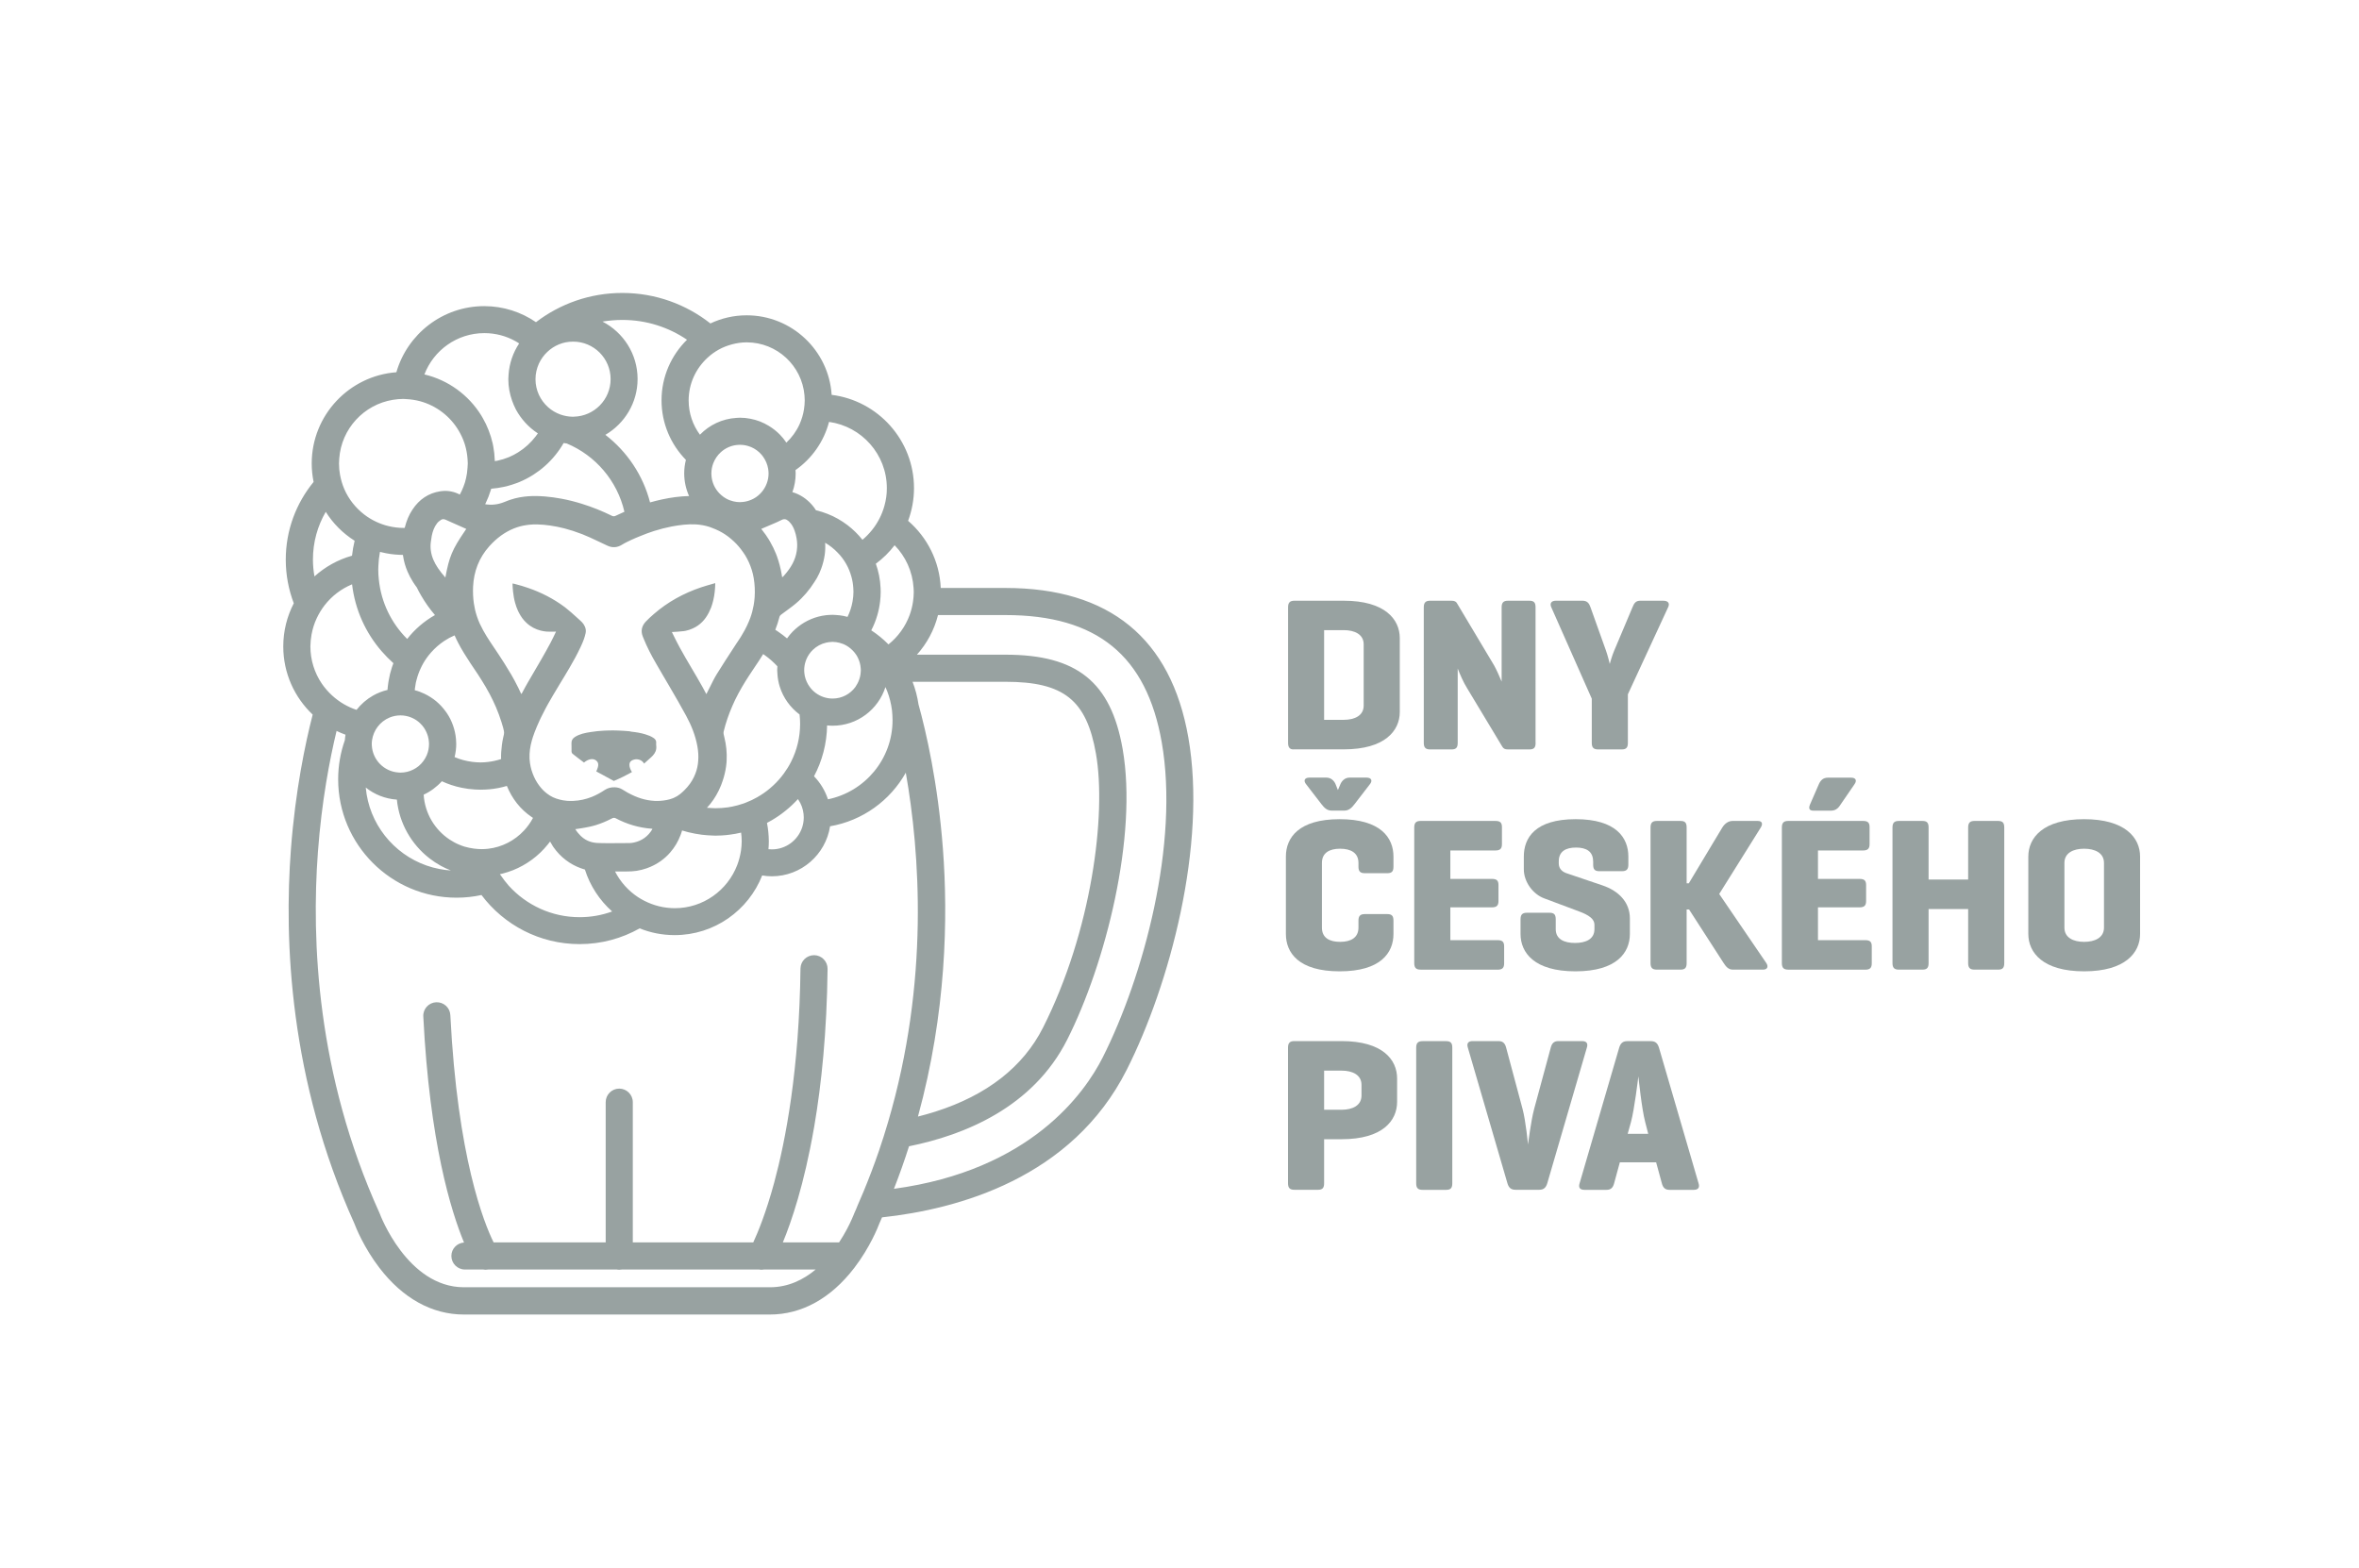
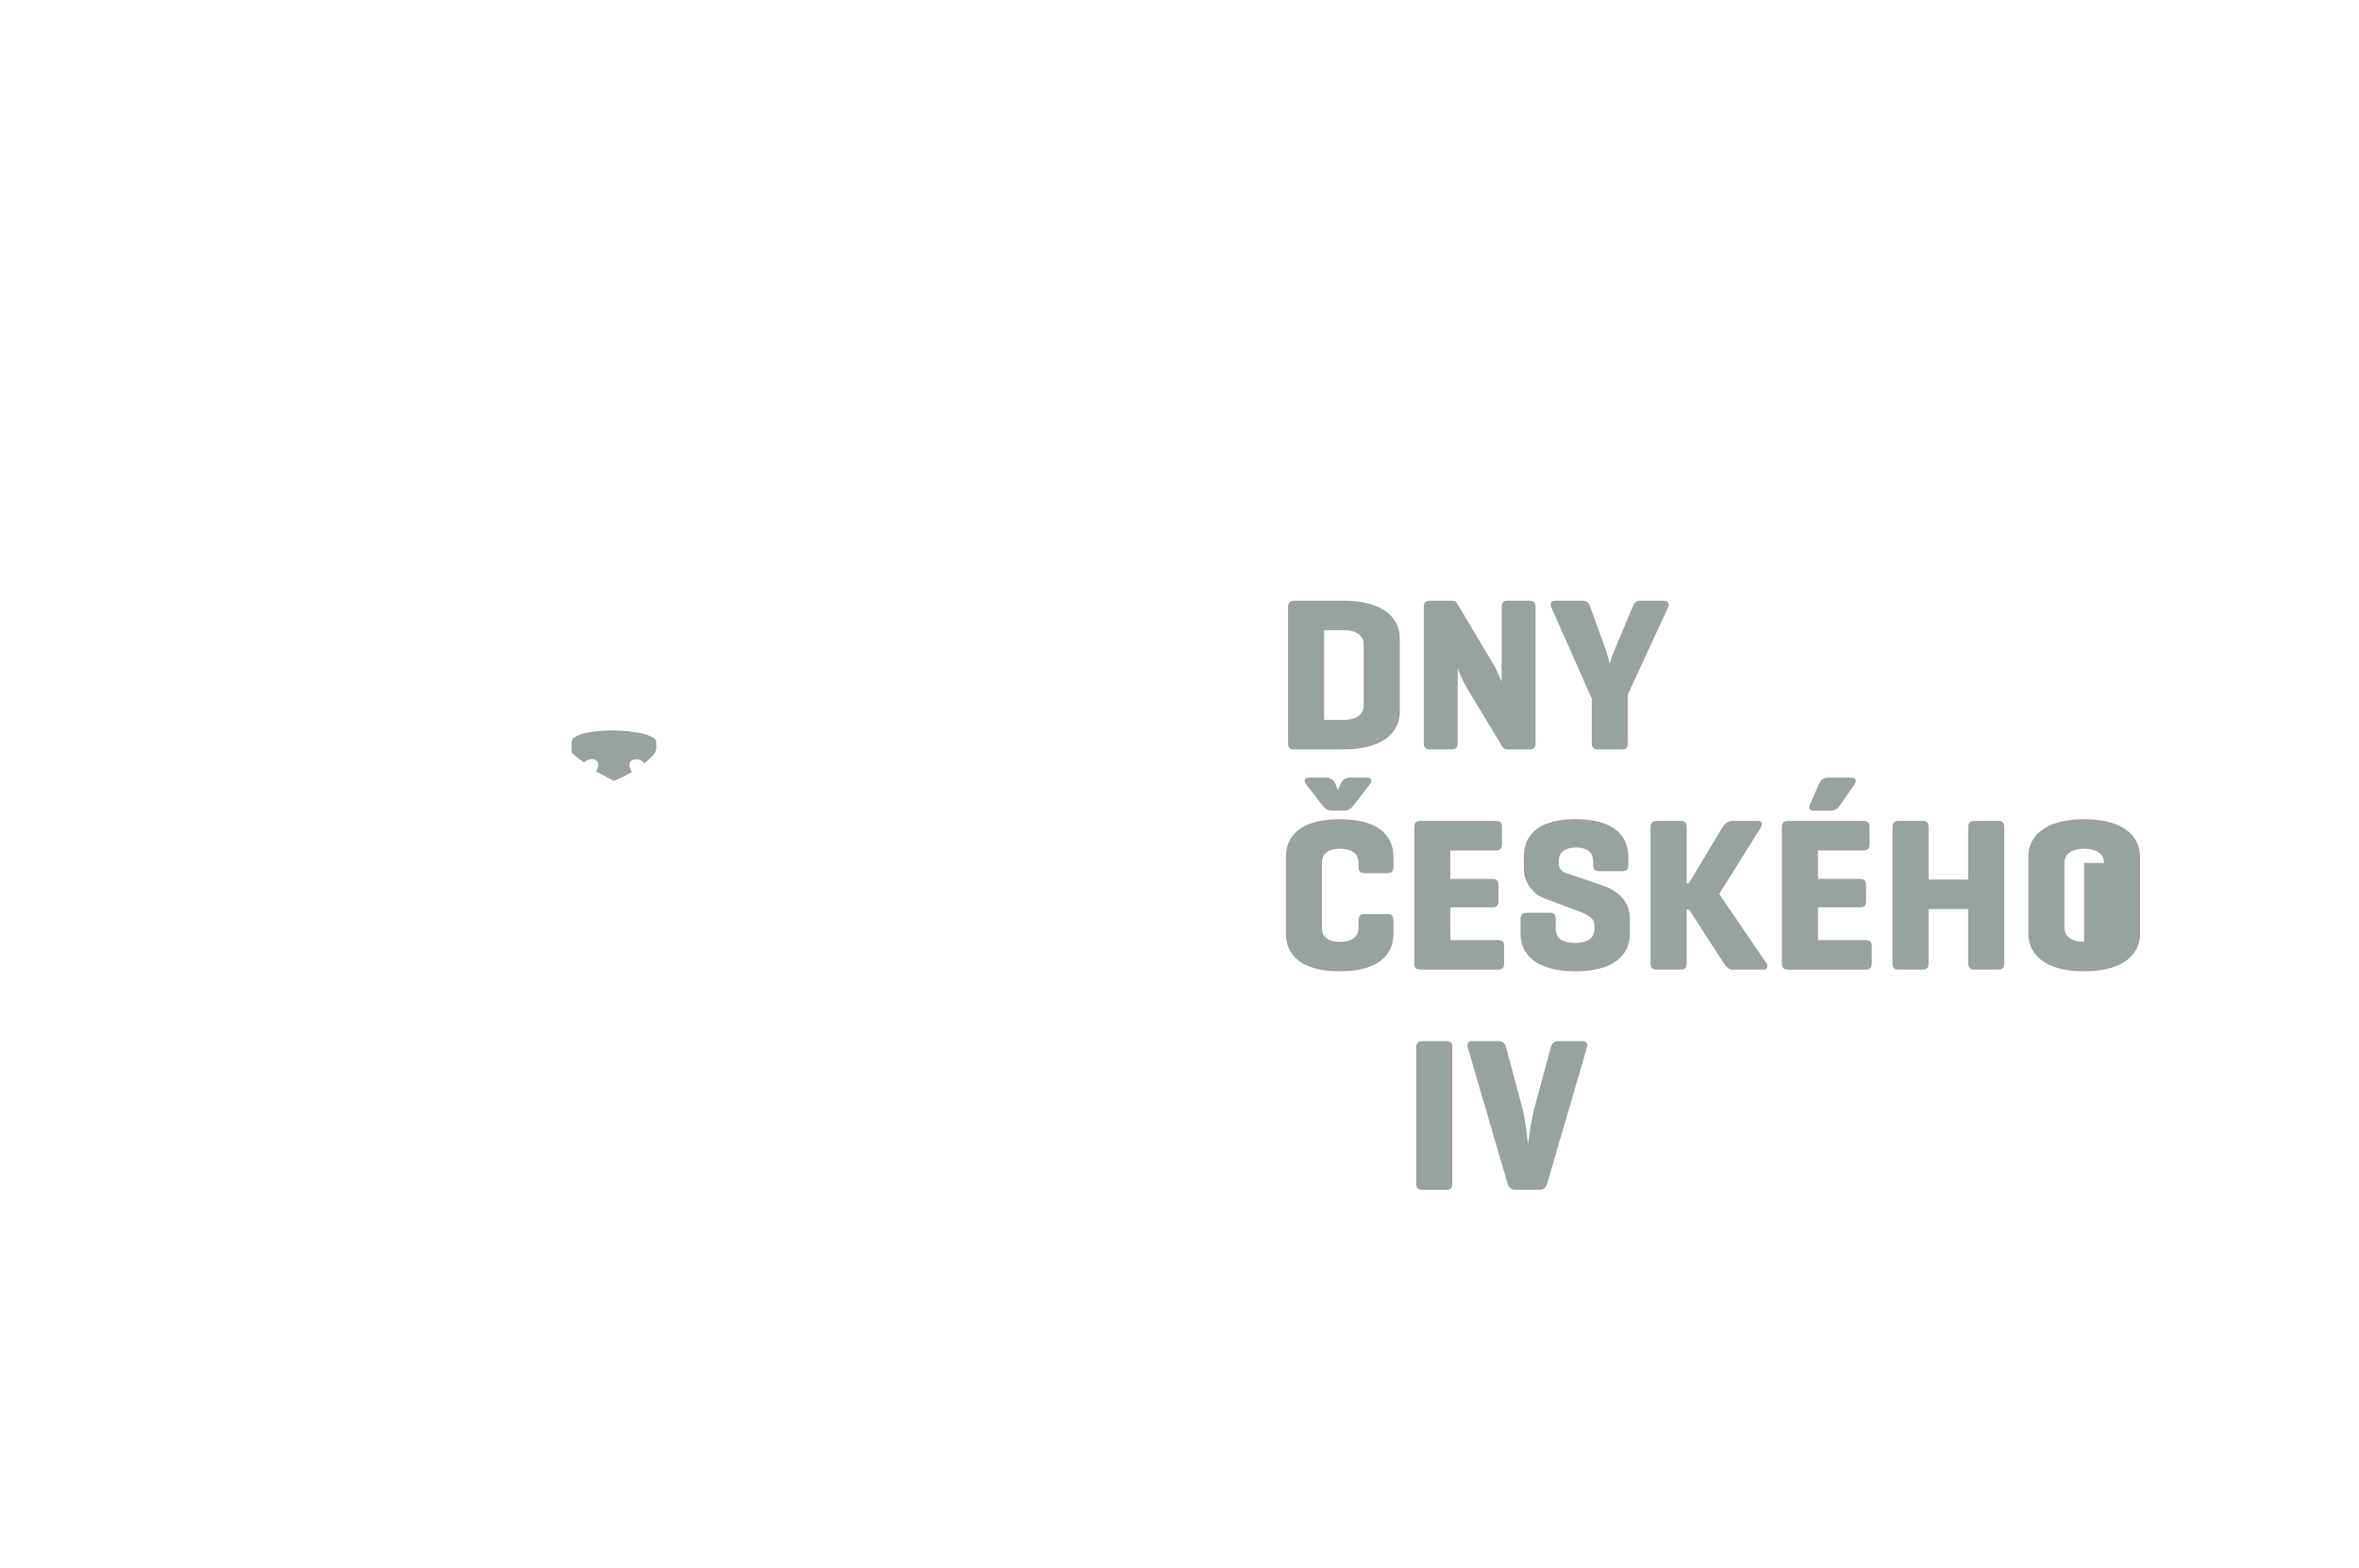
<svg xmlns="http://www.w3.org/2000/svg" version="1.1" id="Vrstva_1" x="0px" y="0px" viewBox="0 0 388.15 257.97" style="enable-background:new 0 0 388.15 257.97;" xml:space="preserve">
  <style type="text/css">
	.st0{fill:#98A2A1;}
</style>
  <g>
-     <path class="st0" d="M195.53,121.37c-2.86-16.33-12.99-24.61-30.09-24.61h-10.65c-0.19-4.41-2.24-8.35-5.37-11.05   c0.62-1.68,0.97-3.49,0.97-5.38c0-7.88-5.92-14.4-13.55-15.35c-0.47-7.3-6.56-13.09-13.98-13.09c-2.13,0-4.16,0.48-5.97,1.34   c-3.99-3.14-9.02-5.02-14.49-5.02c-5.34,0-10.26,1.79-14.21,4.81c-2.42-1.66-5.35-2.64-8.51-2.64c-6.85,0-12.65,4.6-14.46,10.88   c-7.78,0.58-13.93,7.09-13.93,15.01c0,1.04,0.11,2.06,0.31,3.04c-2.86,3.49-4.58,7.94-4.58,12.79c0,2.53,0.47,4.94,1.32,7.18   c-1.1,2.13-1.73,4.54-1.73,7.1c0,4.42,1.86,8.4,4.84,11.22c-1.22,4.74-2.84,12.43-3.58,22.14c-1.14,15.05-0.25,37.95,10.44,61.61   c0.23,0.61,1.55,3.95,4.13,7.31c3.85,5.02,8.66,7.67,13.89,7.67h50.34c5.24,0,10.04-2.65,13.89-7.67c2.58-3.36,3.9-6.7,4.13-7.31   c0.15-0.34,0.29-0.67,0.44-1.01c12.45-1.34,31.25-6.43,40.26-24.28C192.45,162.08,198.63,139.02,195.53,121.37z M147.09,195.64   c0.92-2.35,1.74-4.68,2.48-7c9.13-1.84,20.4-6.4,26.03-17.55c6.3-12.47,11.63-33.48,9.12-47.83c-1.93-11.03-7.52-15.52-19.27-15.52   h-14.58c1.64-1.83,2.85-4.06,3.47-6.52h11.11c15.03,0,23.19,6.65,25.7,20.92c2.92,16.65-2.99,38.57-9.72,51.9   C178.48,179.87,169.57,192.59,147.09,195.64z M140.61,199.56l-0.07,0.16c-0.01,0.02-0.14,0.39-0.41,0.97   c-0.39,0.88-1.08,2.27-2.07,3.77h-9.25c1.42-3.43,3.5-9.55,5.09-18.67c0.03-0.15,0.05-0.29,0.08-0.44   c1.18-6.9,2.07-15.48,2.19-25.9c0.01-1.23-0.97-2.24-2.2-2.26c-1.25,0-2.24,0.97-2.26,2.2c-0.19,16.65-2.46,28.34-4.32,35.21   c-1.36,5.02-2.71,8.27-3.45,9.86h-19.82v-23.08c0-1.23-1-2.23-2.23-2.23c-1.23,0-2.23,1-2.23,2.23v23.08H81.22   c-1.57-3.18-5.94-13.96-7.12-37.41c-0.06-1.23-1.11-2.17-2.34-2.11c-1.23,0.06-2.18,1.11-2.11,2.34c1.04,20.69,4.56,32.04,6.7,37.2   c-1.16,0.08-2.08,1.03-2.08,2.21c0,1.23,1,2.23,2.23,2.23h3.01c0.14,0.03,0.28,0.04,0.42,0.04c0.14,0,0.27-0.02,0.41-0.04h21.14   c0.14,0.03,0.28,0.04,0.43,0.04c0.15,0,0.29-0.02,0.43-0.04h22.57c0.14,0.03,0.28,0.04,0.41,0.04c0.14,0,0.28-0.02,0.41-0.04h8.48   c-2.01,1.68-4.51,2.92-7.52,2.92H76.34c-9.33,0-13.82-12.01-13.86-12.13l-0.07-0.16c-10.31-22.77-11.18-44.84-10.1-59.35   c0.62-8.38,1.95-15.27,3.07-19.91c0.48,0.23,0.97,0.44,1.47,0.62c-0.05,0.3-0.09,0.6-0.11,0.9c-0.71,2.02-1.1,4.18-1.1,6.44   c0,10.74,8.74,19.48,19.48,19.48c1.41,0,2.78-0.15,4.1-0.44c3.69,4.91,9.55,8.08,16.15,8.08c3.59,0,6.95-0.94,9.88-2.59   c1.78,0.72,3.72,1.11,5.76,1.11c6.54,0,12.14-4.08,14.4-9.82c0.52,0.09,1.04,0.14,1.58,0.14c4.85,0,8.87-3.58,9.59-8.23   c5.35-0.92,9.89-4.24,12.46-8.82c2.3,13.07,3.91,34.35-2.93,57.54c-0.23,0.78-0.47,1.57-0.72,2.36c-0.25,0.78-0.5,1.56-0.77,2.34   c-0.76,2.22-1.61,4.46-2.54,6.71c-0.31,0.76-0.64,1.52-0.98,2.29C140.95,198.81,140.78,199.18,140.61,199.56z M64.64,65.8   c0.56-0.09,1.13-0.15,1.72-0.15c0.17,0,0.34,0.02,0.51,0.03c0.78,0.04,1.53,0.16,2.25,0.35c2.7,0.73,4.98,2.51,6.37,4.87   c0.38,0.65,0.7,1.33,0.94,2.06c0.04,0.12,0.07,0.24,0.11,0.36c0.09,0.32,0.17,0.64,0.23,0.97c0.07,0.36,0.12,0.73,0.15,1.11   c0,0.04,0,0.09,0.01,0.13c0,0.04,0,0.08,0.01,0.12c0.01,0.2,0.03,0.4,0.03,0.61c0,0.24-0.02,0.47-0.04,0.7   c-0.02,0.27-0.05,0.54-0.08,0.81c-0.01,0.05-0.02,0.11-0.02,0.16c-0.08,0.49-0.18,0.98-0.32,1.45c-0.07,0.24-0.16,0.47-0.25,0.71   c-0.17,0.45-0.37,0.88-0.6,1.3c-0.93-0.49-1.94-0.69-2.99-0.57c-0.08,0.01-0.15,0.01-0.23,0.03c-0.98,0.15-1.85,0.49-2.6,0.99   c-0.76,0.5-1.4,1.17-1.95,1.99c-0.62,0.92-1.01,1.91-1.27,2.94c-0.01,0.03-0.02,0.07-0.03,0.1c-0.07,0-0.14,0.01-0.21,0.01   c-0.83,0-1.63-0.11-2.41-0.29c-0.74-0.17-1.45-0.43-2.13-0.75c-0.68-0.32-1.31-0.71-1.9-1.16c-1.42-1.09-2.57-2.53-3.29-4.2   c-0.32-0.74-0.55-1.53-0.7-2.34c-0.11-0.6-0.17-1.22-0.17-1.86c0-0.27,0.02-0.54,0.04-0.81C56.17,70.55,59.88,66.58,64.64,65.8z    M79.69,54.82c1.86,0,3.61,0.48,5.13,1.33c0.21,0.11,0.4,0.24,0.6,0.37c-0.99,1.49-1.61,3.24-1.74,5.12   c-0.02,0.25-0.04,0.5-0.04,0.76c0,1.25,0.23,2.45,0.63,3.57c0.18,0.5,0.39,0.99,0.63,1.45c0.42,0.77,0.93,1.48,1.52,2.13   c0.61,0.67,1.31,1.27,2.08,1.77c-0.11,0.16-0.23,0.32-0.35,0.48c-0.8,1.05-1.78,1.95-2.91,2.65c-0.48,0.3-0.98,0.56-1.5,0.78   c-0.61,0.25-1.25,0.45-1.91,0.59c-0.08,0.02-0.16,0.02-0.25,0.04c-0.06,0.01-0.11,0.02-0.17,0.03c0-0.05,0-0.09,0-0.14   c-0.03-0.78-0.11-1.55-0.25-2.29c-0.03-0.17-0.07-0.33-0.1-0.5c-0.17-0.74-0.39-1.45-0.66-2.14c-0.27-0.7-0.59-1.37-0.96-2.01   c-0.08-0.14-0.17-0.29-0.25-0.43c-2.07-3.35-5.42-5.83-9.36-6.76C71.35,57.64,75.2,54.82,79.69,54.82z M102.41,52.65   c3.94,0,7.6,1.2,10.63,3.26c-2.58,2.54-4.19,6.07-4.19,9.97c0,3.81,1.53,7.27,4.01,9.8c-0.18,0.71-0.28,1.45-0.28,2.21   c0,1.33,0.29,2.6,0.8,3.74c-1.5,0.04-2.99,0.24-4.46,0.56c-0.66,0.14-1.31,0.31-1.96,0.49c-1.15-4.48-3.79-8.37-7.35-11.12   c3.16-1.85,5.3-5.27,5.3-9.19c0-4.11-2.35-7.68-5.78-9.45C100.21,52.75,101.3,52.65,102.41,52.65z M122.86,56.34   c4.99,0,9.09,3.84,9.51,8.72c0.02,0.27,0.04,0.55,0.04,0.83c0,0.49-0.05,0.98-0.12,1.45c-0.13,0.88-0.39,1.71-0.74,2.5   c-0.52,1.14-1.26,2.16-2.16,3c-0.32-0.48-0.68-0.92-1.07-1.32c-0.54-0.55-1.15-1.03-1.81-1.43c-0.23-0.14-0.47-0.27-0.72-0.4   c-0.48-0.24-0.99-0.44-1.52-0.59c-0.26-0.07-0.53-0.14-0.81-0.19c-0.55-0.11-1.12-0.17-1.71-0.17c-0.19,0-0.37,0.02-0.56,0.03   c-2.36,0.14-4.48,1.17-6.02,2.77c-1.17-1.58-1.86-3.53-1.86-5.64c0-2.79,1.21-5.29,3.12-7.04c0.55-0.51,1.16-0.95,1.82-1.32   c0.68-0.38,1.41-0.66,2.18-0.87C121.22,56.46,122.03,56.34,122.86,56.34z M150.32,96.76c0.01,0.22,0.03,0.45,0.03,0.67   c0,0.53-0.05,1.05-0.12,1.56c-0.11,0.77-0.3,1.52-0.56,2.23c-0.7,1.91-1.92,3.58-3.48,4.83c-0.86-0.87-1.81-1.65-2.83-2.32   c0.41-0.79,0.75-1.63,1-2.51c0.21-0.72,0.36-1.47,0.45-2.23c0.06-0.52,0.1-1.06,0.1-1.6c0-0.21-0.01-0.42-0.02-0.63   c-0.06-1.39-0.33-2.73-0.78-3.99c1.17-0.86,2.21-1.89,3.09-3.04C148.99,91.56,150.15,94.03,150.32,96.76z M155.15,139.72   c-0.83-10.95-2.78-19.32-4.02-23.8c-0.19-1.29-0.52-2.54-0.98-3.72h15.3c9.58,0,13.33,2.99,14.88,11.84   c1.75,10.01-0.7,29.2-8.7,45.05c-3.27,6.48-9.24,11.15-17.73,13.85c-0.96,0.31-1.92,0.57-2.86,0.81   C155.72,166.66,156,150.99,155.15,139.72z M146.86,118.52c0,6.41-4.57,11.78-10.63,13.02c-0.47-1.44-1.26-2.73-2.29-3.79   c1.33-2.5,2.1-5.35,2.15-8.37c0.3,0.03,0.6,0.05,0.91,0.05c4.07,0,7.52-2.68,8.69-6.36c0.1,0.22,0.2,0.45,0.29,0.68   c0.39,1,0.65,2.06,0.79,3.16C146.82,117.43,146.86,117.97,146.86,118.52z M121.3,142.37c-1.59,4.14-5.59,7.09-10.28,7.09   c-0.43,0-0.85-0.03-1.27-0.08c-0.9-0.1-1.76-0.32-2.58-0.63c-0.77-0.29-1.5-0.66-2.18-1.1c-1.6-1.05-2.91-2.51-3.79-4.23   c0.06,0,0.11,0,0.17,0c1.13-0.03,2.28,0.06,3.39-0.11c0.56-0.09,1.11-0.23,1.63-0.41c0.86-0.3,1.65-0.71,2.36-1.22   c0.56-0.41,1.08-0.87,1.53-1.4c0.73-0.83,1.3-1.8,1.7-2.86c0.09-0.25,0.18-0.49,0.25-0.75c0.32,0.1,0.63,0.19,0.96,0.27   c0.03,0.01,0.05,0.01,0.08,0.02c0.72,0.18,1.45,0.31,2.2,0.41c0.64,0.08,1.29,0.12,1.95,0.14c0.1,0,0.21,0.01,0.31,0.01   c0.01,0,0.02,0,0.04,0c0.31,0,0.63-0.01,0.94-0.03c0.46-0.02,0.92-0.07,1.37-0.13c0.63-0.08,1.25-0.19,1.86-0.34   c0.06,0.47,0.1,0.94,0.1,1.42c0,0.53-0.05,1.05-0.12,1.57C121.79,140.82,121.59,141.61,121.3,142.37z M82.31,143.94   c-0.02-0.03-0.03-0.05-0.05-0.08c0.15-0.03,0.3-0.07,0.45-0.1c0.58-0.15,1.14-0.34,1.69-0.55c2.25-0.9,4.21-2.35,5.71-4.21   c0.14-0.17,0.27-0.34,0.4-0.51c0.15,0.28,0.31,0.55,0.48,0.81c0.03,0.04,0.06,0.09,0.09,0.13c0.56,0.8,1.24,1.51,2.01,2.1   c0.76,0.58,1.6,1.04,2.5,1.36c0.1,0.04,0.2,0.06,0.3,0.1c0.12,0.04,0.23,0.08,0.35,0.11c0.85,2.69,2.42,5.06,4.48,6.9   c-1.67,0.61-3.47,0.94-5.35,0.94c-4.62,0-8.78-2-11.67-5.19C83.21,145.18,82.74,144.58,82.31,143.94z M62.24,93.76   c0-0.22,0.01-0.44,0.02-0.65c0.03-0.76,0.11-1.5,0.25-2.22c0-0.02,0.01-0.05,0.01-0.07c0.11,0.03,0.22,0.05,0.33,0.08   c0.91,0.22,1.85,0.36,2.82,0.4c0.21,0.01,0.42,0.01,0.63,0.02c0.01,0.05,0.01,0.1,0.02,0.15c0.13,0.9,0.38,1.77,0.74,2.6   c0.25,0.59,0.56,1.17,0.92,1.74c0.19,0.3,0.39,0.58,0.6,0.86c0.22,0.46,0.46,0.91,0.72,1.35c0.66,1.14,1.42,2.21,2.27,3.2   c-1.77,1-3.33,2.34-4.57,3.93c-2.58-2.56-4.29-5.99-4.67-9.81C62.27,94.82,62.24,94.3,62.24,93.76z M79.92,82.79   c0.32-0.67,0.6-1.37,0.82-2.09c0.03-0.09,0.05-0.18,0.08-0.27c0.02,0,0.05,0,0.07-0.01c0.69-0.06,1.36-0.15,2.02-0.3   c0.16-0.04,0.33-0.07,0.49-0.11c0.57-0.15,1.12-0.33,1.67-0.53c0.11-0.04,0.22-0.08,0.33-0.13c0.83-0.34,1.63-0.76,2.38-1.24   c0.67-0.43,1.3-0.9,1.89-1.43c1.22-1.08,2.25-2.35,3.07-3.77c0.17,0.02,0.34,0.06,0.51,0.07c4.73,1.97,8.32,6.15,9.49,11.24   c-0.5,0.22-0.99,0.44-1.48,0.68c-0.14,0.07-0.36,0.08-0.5,0.02c-1.65-0.81-3.33-1.49-5.05-2.02c-1.09-0.34-2.2-0.62-3.33-0.83   c-0.89-0.17-1.8-0.29-2.72-0.37c-0.27-0.02-0.54-0.04-0.81-0.05c-0.86-0.04-1.72-0.02-2.57,0.08c-0.52,0.06-1.04,0.16-1.56,0.29   c-0.25,0.06-0.5,0.14-0.74,0.22c-0.3,0.1-0.6,0.21-0.9,0.34c-0.17,0.07-0.33,0.12-0.49,0.18c-0.25,0.08-0.5,0.15-0.76,0.2   c-0.55,0.1-1.1,0.13-1.68,0.06c-0.03,0-0.05-0.01-0.08-0.01c-0.08-0.01-0.17-0.02-0.25-0.04C79.86,82.91,79.89,82.85,79.92,82.79z    M76.5,87.37c-2.1,3.07-2.59,4.26-3.22,7.67c-0.45-0.51-0.87-1.03-1.23-1.57c-0.59-0.88-1.02-1.81-1.16-2.86   c-0.06-0.45-0.07-0.92,0-1.42c0.04-0.31,0.08-0.62,0.14-0.93c0-0.02,0.01-0.05,0.01-0.07c0.15-0.74,0.39-1.44,0.87-2.07   c0.17-0.22,0.41-0.41,0.65-0.57c0.24-0.16,0.51-0.14,0.79-0.01c0.41,0.19,0.82,0.37,1.23,0.55c0.71,0.32,1.43,0.63,2.14,0.95   C76.65,87.16,76.57,87.27,76.5,87.37z M87.49,134.46c0.07,0.05,0.14,0.09,0.21,0.14c-0.4,0.76-0.9,1.46-1.49,2.09   c-1.52,1.63-3.59,2.73-5.91,2.99c-0.35,0.04-0.7,0.06-1.06,0.06c-0.43,0-0.85-0.04-1.27-0.09c-0.53-0.07-1.05-0.18-1.56-0.33   c-0.3-0.09-0.58-0.2-0.87-0.32c-0.56-0.23-1.08-0.52-1.58-0.85c-2.42-1.61-4.06-4.3-4.25-7.37c1.14-0.53,2.16-1.29,2.99-2.21   c1.03,0.47,2.12,0.84,3.26,1.07c0.73,0.15,1.47,0.25,2.23,0.29c0.29,0.02,0.58,0.03,0.87,0.03c0.51,0,1.01-0.03,1.5-0.07   c0.98-0.09,1.93-0.28,2.84-0.55C84.26,131.43,85.59,133.17,87.49,134.46z M97.02,136.05c0.34-0.07,0.68-0.16,1.01-0.26   c0.91-0.28,1.78-0.65,2.63-1.09c0.03-0.02,0.06-0.03,0.1-0.05c0.13-0.07,0.36-0.08,0.49-0.02c1.88,1,3.87,1.6,5.99,1.75   c0.02,0,0.05,0.01,0.12,0.04c-0.71,1.21-1.72,1.94-3.04,2.23c-0.22,0.05-0.46,0.08-0.69,0.09c-1.21,0-2.41,0.03-3.62,0.02   c-0.61,0-1.22-0.01-1.82-0.04c-0.14-0.01-0.28-0.03-0.42-0.05c-0.53-0.08-1.01-0.26-1.44-0.51c-0.28-0.16-0.53-0.36-0.77-0.59   c-0.33-0.32-0.64-0.69-0.9-1.12c0.03-0.01,0.06-0.01,0.1-0.01c0.32-0.05,0.63-0.1,0.93-0.14   C96.14,136.22,96.58,136.15,97.02,136.05z M117.05,77.9c0-0.57,0.11-1.11,0.29-1.61c0.27-0.72,0.7-1.36,1.26-1.87   c0.69-0.63,1.58-1.06,2.55-1.18c0.07-0.01,0.13-0.02,0.2-0.02c0.13-0.01,0.27-0.02,0.4-0.02c0.63,0,1.22,0.12,1.77,0.35   c0.01,0.01,0.03,0.01,0.04,0.01c0.69,0.29,1.3,0.74,1.78,1.31c0.05,0.06,0.1,0.13,0.15,0.2c0.04,0.05,0.08,0.1,0.11,0.15   c0.39,0.56,0.67,1.21,0.79,1.92c0.04,0.25,0.07,0.51,0.07,0.78c0,0.56-0.1,1.09-0.28,1.59c-0.39,1.08-1.16,1.99-2.16,2.54   c-0.23,0.13-0.48,0.23-0.73,0.32c-0.45,0.16-0.94,0.25-1.44,0.26c-0.03,0-0.06,0.01-0.1,0.01c-0.37,0-0.72-0.05-1.07-0.13   c-0.41-0.1-0.8-0.24-1.16-0.44c-0.3-0.16-0.58-0.36-0.83-0.58c-0.83-0.71-1.4-1.7-1.58-2.82C117.07,78.41,117.05,78.16,117.05,77.9   z M139.25,92.84c0.36,0.64,0.64,1.34,0.84,2.06c0.17,0.6,0.27,1.21,0.31,1.85c0.01,0.21,0.03,0.42,0.03,0.63   c0,0.55-0.06,1.08-0.15,1.6c-0.16,0.9-0.44,1.75-0.83,2.54c-0.42-0.12-0.85-0.21-1.29-0.26c-0.24-0.03-0.48-0.05-0.73-0.06   c-0.15-0.01-0.3-0.02-0.46-0.02c-0.35,0-0.7,0.03-1.05,0.06c-1.73,0.2-3.32,0.89-4.62,1.92c-0.3,0.24-0.59,0.5-0.87,0.78   c-0.34,0.35-0.65,0.72-0.93,1.12c-0.45-0.38-0.93-0.74-1.42-1.08c-0.15-0.11-0.31-0.21-0.47-0.31c-0.01-0.01-0.03-0.02-0.04-0.03   c0-0.01,0.01-0.02,0.01-0.03c0.26-0.66,0.48-1.34,0.66-2.04c0.01-0.03,0.02-0.07,0.03-0.1c0.03-0.11,0.13-0.23,0.23-0.3   c0.12-0.09,0.24-0.18,0.35-0.26c0.72-0.54,1.46-1.05,2.14-1.63c1.19-1.01,2.19-2.19,3.02-3.51c0.13-0.21,0.27-0.42,0.4-0.64   c0.29-0.51,0.53-1.04,0.72-1.57c0.27-0.74,0.46-1.49,0.57-2.26c0.09-0.64,0.11-1.3,0.07-1.98c0.75,0.44,1.44,0.98,2.04,1.61   C138.39,91.51,138.86,92.15,139.25,92.84z M140.75,113.05c-0.85,1.16-2.21,1.91-3.76,1.91c-0.5,0-0.98-0.08-1.44-0.23   c-0.94-0.31-1.75-0.9-2.32-1.69c-0.38-0.52-0.66-1.12-0.8-1.76c-0.01-0.05-0.02-0.11-0.03-0.16c-0.05-0.27-0.08-0.54-0.08-0.82   c0-0.5,0.08-0.99,0.23-1.44c0-0.01,0.01-0.02,0.01-0.03c0.04-0.11,0.07-0.22,0.12-0.33c0.25-0.6,0.62-1.13,1.08-1.57   c0.6-0.57,1.34-0.98,2.17-1.17c0.3-0.07,0.61-0.11,0.92-0.12c0.04,0,0.08-0.01,0.12-0.01c0.41,0,0.8,0.06,1.18,0.16   c0.22,0.06,0.43,0.13,0.64,0.21c0.6,0.26,1.13,0.64,1.57,1.11c0.01,0.01,0.01,0.01,0.02,0.02c0.07,0.08,0.14,0.15,0.21,0.24   c0.09,0.12,0.18,0.24,0.27,0.36c0.12,0.17,0.22,0.36,0.31,0.55c0.25,0.52,0.41,1.08,0.45,1.68c0.01,0.11,0.02,0.22,0.02,0.34   c0,0.06-0.01,0.12-0.01,0.17c-0.02,0.61-0.16,1.19-0.4,1.72c-0.1,0.22-0.21,0.43-0.35,0.64   C140.85,112.91,140.8,112.98,140.75,113.05z M129.72,85.73c0.06,0.05,0.12,0.11,0.17,0.16c0.41,0.41,0.67,0.91,0.86,1.45   c0.06,0.18,0.12,0.36,0.17,0.55c0.02,0.06,0.03,0.12,0.04,0.17c0.17,0.7,0.24,1.36,0.2,2c-0.01,0.2-0.03,0.4-0.06,0.6   c-0.11,0.75-0.35,1.45-0.71,2.13c-0.35,0.65-0.8,1.27-1.33,1.87c-0.06,0.07-0.13,0.15-0.2,0.22c-0.03,0.03-0.07,0.05-0.16,0.11   c-0.01-0.09-0.03-0.17-0.05-0.26c-0.01-0.08-0.03-0.17-0.04-0.25c-0.18-1.02-0.43-1.99-0.77-2.93c-0.05-0.14-0.11-0.28-0.16-0.42   c-0.27-0.68-0.59-1.33-0.96-1.97c-0.07-0.13-0.14-0.25-0.22-0.38c-0.31-0.51-0.66-1-1.04-1.48c-0.07-0.08-0.13-0.17-0.2-0.26   c0.24-0.1,0.46-0.2,0.7-0.3c0.39-0.16,0.79-0.33,1.17-0.5c0.5-0.22,1.01-0.42,1.49-0.68c0.31-0.16,0.57-0.15,0.81-0.03   C129.53,85.59,129.63,85.65,129.72,85.73z M118.64,129.24c0.1-0.25,0.19-0.5,0.27-0.75c0.06-0.19,0.12-0.38,0.18-0.57   c0.23-0.8,0.38-1.6,0.45-2.41c0.01-0.12,0.02-0.23,0.02-0.35c0.07-1.27-0.06-2.56-0.38-3.85c-0.07-0.3-0.18-0.63-0.11-0.92   c0.35-1.45,0.84-2.86,1.44-4.23c0.14-0.33,0.29-0.66,0.45-0.99c0.35-0.73,0.74-1.43,1.14-2.13c0.72-1.23,1.52-2.42,2.31-3.6   c0.14-0.21,0.28-0.43,0.43-0.64c0.14-0.21,0.27-0.42,0.4-0.63c0.11-0.18,0.22-0.35,0.33-0.53c0.06,0.04,0.12,0.09,0.19,0.13   c0.78,0.55,1.5,1.18,2.15,1.88c-0.02,0.21-0.03,0.42-0.03,0.64c0,0.17,0.02,0.34,0.03,0.5c0.04,0.78,0.17,1.53,0.4,2.24   c0.58,1.84,1.74,3.42,3.25,4.55c0.06,0.5,0.09,1.01,0.09,1.53c0,2.24-0.53,4.35-1.47,6.22c-0.34,0.69-0.75,1.34-1.2,1.96   c-0.52,0.71-1.1,1.37-1.75,1.97c-0.2,0.19-0.4,0.37-0.61,0.54c-0.6,0.5-1.25,0.95-1.93,1.34c-0.01,0.01-0.03,0.02-0.04,0.03   c-0.63,0.36-1.28,0.67-1.96,0.93c-0.11,0.04-0.21,0.08-0.32,0.12c-0.03,0.01-0.06,0.02-0.09,0.03c-0.59,0.2-1.19,0.37-1.8,0.49   c-0.25,0.05-0.5,0.09-0.75,0.13c-0.65,0.09-1.31,0.14-1.98,0.14c-0.1,0-0.2-0.01-0.31-0.01c-0.38-0.01-0.75-0.03-1.12-0.06   c0.78-0.83,1.42-1.78,1.94-2.84C118.38,129.84,118.52,129.54,118.64,129.24z M62.14,119.6c0.5-0.66,1.17-1.19,1.95-1.51   c0.01-0.01,0.03-0.01,0.04-0.02c0.55-0.22,1.14-0.34,1.76-0.34c0.15,0,0.3,0.01,0.45,0.02c0.59,0.06,1.14,0.22,1.64,0.47   c0.43,0.21,0.82,0.49,1.16,0.82c0.24,0.23,0.45,0.47,0.63,0.74c0.01,0.02,0.02,0.03,0.03,0.05c0.27,0.41,0.48,0.87,0.62,1.36   c0.09,0.32,0.14,0.65,0.16,1c0,0.09,0.01,0.17,0.01,0.25c0,0.65-0.13,1.27-0.37,1.84c-0.3,0.7-0.76,1.31-1.33,1.79   c-0.27,0.23-0.58,0.42-0.9,0.58c-0.63,0.32-1.35,0.5-2.11,0.5c-0.11,0-0.22-0.01-0.32-0.02c-2.37-0.16-4.26-2.08-4.38-4.46   c0-0.08-0.01-0.16-0.01-0.24c0-0.22,0.02-0.43,0.05-0.64C61.34,120.99,61.66,120.23,62.14,119.6z M68.31,113.05   c0.03-0.23,0.06-0.46,0.11-0.69c0.01-0.04,0.02-0.09,0.03-0.13c0.03-0.14,0.07-0.28,0.11-0.42c0.17-0.65,0.4-1.28,0.69-1.89   c0.03-0.07,0.07-0.15,0.11-0.22c0.01-0.02,0.02-0.05,0.03-0.07c0.33-0.65,0.72-1.25,1.17-1.82c0.12-0.16,0.26-0.31,0.39-0.46   c0.63-0.71,1.34-1.33,2.13-1.86c0.54-0.36,1.11-0.67,1.72-0.93c0.11,0.25,0.22,0.5,0.34,0.74c0.04,0.09,0.09,0.18,0.14,0.27   c0.02,0.04,0.04,0.07,0.05,0.11c0.32,0.63,0.67,1.24,1.04,1.84c0.28,0.46,0.57,0.9,0.86,1.35c0.03,0.05,0.07,0.1,0.1,0.16   c0.08,0.12,0.16,0.24,0.24,0.36c0.09,0.13,0.18,0.27,0.27,0.4c0.28,0.42,0.57,0.84,0.85,1.27c0.08,0.12,0.15,0.23,0.22,0.35   c0.13,0.2,0.26,0.4,0.38,0.6c0.21,0.34,0.42,0.68,0.62,1.02c0.21,0.37,0.42,0.74,0.62,1.11c0.02,0.04,0.04,0.07,0.06,0.11   c0.36,0.69,0.7,1.39,1.01,2.11c0.35,0.81,0.65,1.64,0.92,2.49c0.06,0.2,0.12,0.4,0.18,0.61c0.02,0.09,0.05,0.17,0.08,0.26   c0.1,0.37,0.22,0.8,0.13,1.16c-0.04,0.15-0.06,0.3-0.1,0.44c-0.09,0.41-0.17,0.82-0.22,1.23c-0.11,0.79-0.16,1.58-0.14,2.37   c-0.69,0.22-1.4,0.38-2.14,0.47c-0.41,0.05-0.82,0.08-1.24,0.08c-0.46,0-0.9-0.04-1.34-0.09c-1.03-0.13-2.01-0.39-2.93-0.79   c0.17-0.69,0.27-1.42,0.27-2.16c0-0.27-0.02-0.54-0.04-0.81c-0.07-0.78-0.24-1.53-0.49-2.24c-0.25-0.71-0.58-1.38-0.99-1.99   c-0.08-0.12-0.17-0.24-0.25-0.35c-0.44-0.6-0.95-1.15-1.52-1.63c-0.58-0.48-1.22-0.89-1.9-1.22c-0.01,0-0.01-0.01-0.02-0.01   c-0.51-0.25-1.05-0.45-1.61-0.59C68.25,113.41,68.28,113.23,68.31,113.05z M65.3,131.59c0.39,3.92,2.41,7.37,5.36,9.66   c0.58,0.45,1.2,0.86,1.85,1.22c0.54,0.3,1.1,0.56,1.68,0.78c-0.64-0.04-1.26-0.12-1.88-0.24c-0.74-0.14-1.46-0.34-2.15-0.58   c-5.44-1.92-9.45-6.88-9.98-12.83C61.6,130.74,63.37,131.46,65.3,131.59z M126.2,135.42c0.26-0.14,0.53-0.28,0.78-0.43   c0.8-0.47,1.56-0.99,2.27-1.57c0.7-0.56,1.35-1.17,1.96-1.83c0.03-0.03,0.05-0.06,0.08-0.08c0.03,0.04,0.05,0.07,0.08,0.11   c0.46,0.69,0.76,1.49,0.85,2.35c0.02,0.18,0.03,0.37,0.03,0.56c0,0.58-0.1,1.14-0.27,1.66c-0.7,2.08-2.66,3.59-4.98,3.59   c-0.19,0-0.38-0.01-0.56-0.03c0.04-0.43,0.06-0.87,0.06-1.31C126.49,137.4,126.39,136.39,126.2,135.42z M114.53,86.3   c0.72,0.05,1.45,0.17,2.17,0.4c0.18,0.06,0.34,0.13,0.51,0.19c0.75,0.28,1.45,0.63,2.09,1.05c0.37,0.24,0.73,0.52,1.06,0.81   c0.57,0.48,1.08,1.02,1.55,1.63c0.24,0.32,0.48,0.65,0.7,1c0.22,0.36,0.41,0.72,0.58,1.09c0.4,0.87,0.68,1.77,0.83,2.69   c0.17,1.01,0.22,2.05,0.15,3.13c-0.03,0.44-0.09,0.87-0.16,1.3c-0.13,0.72-0.31,1.42-0.56,2.1c-0.08,0.22-0.17,0.43-0.26,0.65   c-0.2,0.47-0.42,0.94-0.67,1.39c-0.15,0.29-0.32,0.57-0.49,0.85c-0.08,0.13-0.16,0.26-0.24,0.39c-0.16,0.24-0.32,0.49-0.48,0.73   c-0.01,0.02-0.02,0.04-0.04,0.05c-0.17,0.26-0.34,0.52-0.5,0.77c-0.95,1.46-1.91,2.92-2.82,4.4c-0.42,0.68-0.77,1.4-1.13,2.13   c-0.1,0.21-0.21,0.42-0.32,0.63c-0.05,0.1-0.1,0.2-0.15,0.3c-0.03,0.06-0.07,0.12-0.13,0.24c-0.21-0.39-0.42-0.78-0.63-1.17   c-1.23-2.21-2.57-4.33-3.76-6.52c-0.36-0.66-0.69-1.32-1.02-1.99c-0.09-0.18-0.18-0.35-0.26-0.53c0.65-0.05,1.3-0.06,1.93-0.15   c0.11-0.02,0.21-0.03,0.32-0.05c0.43-0.09,0.82-0.22,1.18-0.39c1.2-0.53,2.06-1.44,2.66-2.63c0.13-0.26,0.26-0.54,0.37-0.82   c0.15-0.4,0.26-0.8,0.36-1.22c0.21-0.89,0.3-1.81,0.32-2.79c-0.11,0.03-0.22,0.06-0.32,0.09c-0.7,0.2-1.37,0.39-2.03,0.61   c-2.86,0.97-5.46,2.39-7.75,4.38c-0.46,0.4-0.92,0.81-1.33,1.25c-0.65,0.69-0.86,1.51-0.51,2.42c0.05,0.13,0.1,0.25,0.15,0.37   c0.29,0.72,0.61,1.42,0.96,2.11c0.35,0.69,0.72,1.36,1.11,2.03c0.32,0.57,0.65,1.13,0.98,1.69c0.42,0.71,0.83,1.42,1.25,2.13   c0.92,1.57,1.83,3.15,2.7,4.75c0.86,1.58,1.53,3.25,1.85,5.03c0.04,0.2,0.07,0.4,0.09,0.6c0.1,0.81,0.09,1.57-0.01,2.31   c-0.1,0.73-0.31,1.43-0.63,2.09c-0.01,0.02-0.02,0.03-0.02,0.05c-0.37,0.78-0.89,1.5-1.57,2.17c-0.22,0.22-0.45,0.43-0.71,0.64   c-0.3,0.24-0.62,0.43-0.95,0.58c-0.09,0.04-0.19,0.08-0.28,0.12c-0.65,0.25-1.35,0.36-2.06,0.41c-0.29,0.02-0.58,0.02-0.87,0.01   c-1.56-0.07-2.99-0.56-4.35-1.3c-0.04-0.02-0.08-0.04-0.12-0.06c-0.28-0.16-0.56-0.32-0.83-0.5c-0.37-0.24-0.81-0.36-1.25-0.38   c-0.59-0.03-1.18,0.11-1.65,0.42c-0.69,0.46-1.41,0.86-2.16,1.16c-0.98,0.39-2,0.62-3.08,0.66c-0.32,0.01-0.64,0.01-0.97-0.01   c-0.06,0-0.1-0.02-0.16-0.02c-0.38-0.03-0.75-0.1-1.09-0.19c-0.38-0.1-0.75-0.22-1.09-0.38c-0.36-0.17-0.69-0.38-1-0.62   c-0.46-0.35-0.87-0.77-1.23-1.25c-0.23-0.31-0.45-0.63-0.64-0.99c-0.18-0.34-0.33-0.67-0.46-1.01c-0.3-0.78-0.47-1.58-0.52-2.38   c0-0.04-0.01-0.09-0.01-0.13c-0.04-0.99,0.1-1.99,0.39-3c0.03-0.1,0.06-0.2,0.09-0.29c0.03-0.09,0.05-0.18,0.08-0.26   c0-0.01,0.01-0.02,0.01-0.03c0.09-0.26,0.18-0.51,0.27-0.76c0.12-0.31,0.24-0.62,0.37-0.92c0.15-0.36,0.31-0.72,0.48-1.08   c0.07-0.15,0.14-0.29,0.21-0.44c0.24-0.5,0.5-1,0.76-1.49c0.12-0.23,0.24-0.45,0.37-0.68c0.04-0.07,0.08-0.14,0.12-0.21   c0.24-0.43,0.49-0.87,0.75-1.3c0.26-0.43,0.52-0.87,0.78-1.3c0.08-0.14,0.17-0.28,0.25-0.42c0.55-0.91,1.11-1.81,1.64-2.73   c0.64-1.09,1.25-2.2,1.79-3.35c0.04-0.08,0.08-0.15,0.11-0.23c0.32-0.69,0.61-1.41,0.76-2.14c0.04-0.2,0.05-0.4,0.02-0.58   c0-0.02-0.01-0.03-0.01-0.05c-0.09-0.56-0.43-1.04-0.89-1.44c-0.13-0.11-0.26-0.23-0.39-0.35c-0.07-0.06-0.14-0.13-0.21-0.19   c-0.58-0.52-1.15-1.05-1.76-1.52c-0.08-0.06-0.15-0.12-0.23-0.18c-1.84-1.37-3.85-2.39-5.99-3.13c-0.7-0.24-1.41-0.46-2.14-0.64   c-0.05-0.01-0.1-0.03-0.15-0.04c-0.07-0.02-0.14-0.03-0.28-0.05c0.01,0.46,0.04,0.91,0.09,1.35c0.07,0.62,0.17,1.24,0.34,1.84   c0.13,0.47,0.29,0.92,0.49,1.35c0.05,0.11,0.11,0.22,0.17,0.33c0.31,0.59,0.69,1.13,1.2,1.6c0.7,0.66,1.5,1.07,2.38,1.29   c0.32,0.08,0.65,0.13,0.99,0.16c0.04,0,0.08,0,0.11,0c0.21,0.01,0.42,0.02,0.63,0.01c0.25,0,0.5-0.01,0.76-0.01   c-0.16,0.34-0.32,0.68-0.49,1.02c-0.14,0.28-0.28,0.55-0.42,0.83c-0.24,0.45-0.48,0.9-0.73,1.34c-0.21,0.37-0.42,0.74-0.63,1.11   c-0.07,0.12-0.14,0.25-0.21,0.37c-0.14,0.24-0.28,0.48-0.42,0.72c-0.61,1.04-1.23,2.09-1.83,3.14c-0.02,0.04-0.05,0.09-0.07,0.13   c-0.09,0.15-0.17,0.31-0.26,0.46c-0.21,0.38-0.42,0.77-0.62,1.15c-0.05-0.06-0.09-0.09-0.11-0.14c-0.15-0.33-0.3-0.66-0.46-0.98   c0-0.01-0.01-0.02-0.02-0.03c-0.33-0.67-0.68-1.32-1.05-1.96c-0.02-0.04-0.05-0.08-0.07-0.12c-0.36-0.62-0.74-1.24-1.12-1.84   c-0.3-0.48-0.61-0.95-0.92-1.42c-0.19-0.28-0.37-0.56-0.56-0.84c-0.07-0.1-0.14-0.21-0.21-0.31c-0.41-0.61-0.82-1.22-1.21-1.85   c-0.01-0.02-0.02-0.03-0.03-0.05c-0.19-0.31-0.38-0.62-0.55-0.94c-0.2-0.37-0.39-0.74-0.57-1.13c0-0.01-0.01-0.02-0.01-0.02   c-0.16-0.36-0.3-0.72-0.42-1.08c-0.02-0.05-0.03-0.1-0.05-0.15c-0.22-0.67-0.38-1.36-0.48-2.05c-0.13-0.9-0.17-1.82-0.13-2.75   c0.12-2.53,0.98-4.77,2.67-6.66c0.61-0.68,1.26-1.27,1.95-1.77c0.63-0.45,1.3-0.83,2-1.12c0.05-0.02,0.1-0.04,0.15-0.06   c0.63-0.25,1.3-0.43,2-0.53c0.15-0.02,0.3-0.04,0.46-0.06c0.45-0.05,0.92-0.07,1.4-0.05c0.69,0.02,1.37,0.08,2.04,0.18   c0.79,0.11,1.58,0.27,2.35,0.47c0.93,0.24,1.86,0.54,2.76,0.89c0.05,0.02,0.11,0.04,0.17,0.06c0.84,0.33,1.67,0.72,2.49,1.11   c0.55,0.26,1.09,0.52,1.65,0.78c0.86,0.4,1.66,0.33,2.48-0.19c0.22-0.14,0.45-0.26,0.69-0.38c0.5-0.26,1.01-0.48,1.53-0.71   c0.25-0.11,0.51-0.21,0.76-0.31c0.73-0.3,1.47-0.58,2.23-0.82c0.95-0.3,1.91-0.55,2.89-0.74C111.84,86.4,113.19,86.22,114.53,86.3z    M100.47,62.39c0,3.36-2.7,6.11-6.05,6.18c-0.04,0-0.09,0.01-0.13,0.01c-0.02,0-0.04,0-0.06,0c-0.71-0.01-1.38-0.14-2.01-0.36   c-0.39-0.14-0.75-0.31-1.1-0.52c-0.34-0.2-0.66-0.44-0.95-0.7c-1.26-1.13-2.06-2.77-2.06-4.6c0-0.92,0.21-1.79,0.57-2.58   c0.34-0.73,0.82-1.39,1.4-1.93c0.54-0.51,1.17-0.92,1.87-1.21c0.72-0.3,1.51-0.46,2.34-0.46C97.7,56.21,100.47,58.98,100.47,62.39z    M145.52,83.25c-0.2,0.72-0.47,1.42-0.81,2.08c-0.35,0.68-0.76,1.32-1.23,1.9c-0.47,0.58-0.99,1.12-1.57,1.6   c-0.72-0.9-1.54-1.71-2.46-2.41c-1-0.76-2.1-1.39-3.28-1.85c-0.62-0.24-1.25-0.45-1.91-0.6c-0.2-0.32-0.42-0.62-0.67-0.9   c-0.86-0.98-1.97-1.73-3.21-2.08c0.35-0.96,0.54-2,0.54-3.08c0-0.19-0.02-0.37-0.03-0.55c2.68-1.88,4.67-4.67,5.52-7.93   c5.36,0.74,9.51,5.34,9.51,10.9C145.93,81.34,145.78,82.32,145.52,83.25z M58.35,88.99c-0.19,0.8-0.34,1.62-0.43,2.46   c-2.32,0.65-4.43,1.83-6.18,3.41c-0.16-0.9-0.25-1.83-0.25-2.78c0-2.86,0.77-5.54,2.11-7.85C54.8,86.15,56.43,87.78,58.35,88.99z    M51.26,104.43c0.17-0.93,0.45-1.83,0.84-2.66c0.36-0.77,0.8-1.5,1.31-2.16c1.17-1.51,2.73-2.71,4.52-3.45   c0.49,4.19,2.24,7.99,4.87,11.02c0.6,0.69,1.25,1.35,1.93,1.96c-0.09,0.23-0.17,0.47-0.25,0.7c-0.23,0.7-0.41,1.43-0.53,2.17   c-0.02,0.12-0.04,0.24-0.06,0.36c-0.03,0.23-0.06,0.46-0.09,0.69c-0.02,0.16-0.03,0.32-0.04,0.48c-0.84,0.2-1.63,0.51-2.36,0.92   c-1.06,0.6-1.99,1.41-2.74,2.36c-0.74-0.24-1.44-0.57-2.1-0.95c-0.69-0.4-1.32-0.88-1.91-1.41c-0.64-0.59-1.22-1.25-1.71-1.97   c-1.18-1.75-1.87-3.86-1.87-6.13C51.08,105.7,51.15,105.05,51.26,104.43z" />
    <path class="st0" d="M103.44,120.33c-0.61-0.05-1.21-0.09-1.82-0.11c-0.47-0.02-0.93-0.02-1.4-0.01c-0.28,0.01-0.56,0.02-0.83,0.03   c-0.74,0.04-1.47,0.11-2.21,0.23c-0.9,0.14-1.8,0.31-2.58,0.81c-0.37,0.24-0.59,0.56-0.57,1.03c0.02,0.42,0,0.85,0.01,1.28   c0,0.03,0,0.05,0,0.08c0,0.08,0.03,0.18,0.08,0.26c0.02,0.04,0.05,0.08,0.08,0.11c0.62,0.5,1.26,0.97,1.89,1.45   c0.72-0.6,1.49-0.73,1.98-0.35c0.47,0.37,0.49,0.84,0.04,1.81c0.55,0.3,1.09,0.59,1.64,0.89c0.42,0.23,0.83,0.45,1.25,0.68   c0.25-0.11,0.5-0.22,0.75-0.33c0.26-0.11,0.52-0.23,0.77-0.36c0.41-0.2,0.81-0.42,1.22-0.64c0.08-0.04,0.16-0.09,0.24-0.13   c-0.53-0.86-0.56-1.59-0.05-1.89c0.25-0.15,0.6-0.24,0.89-0.22c0.1,0.01,0.2,0.03,0.29,0.05c0.35,0.09,0.66,0.3,0.87,0.66   c0.38-0.34,0.74-0.66,1.09-0.98c0.02-0.02,0.04-0.04,0.07-0.06c0.43-0.39,0.75-0.82,0.83-1.35c0.03-0.2,0.04-0.41,0-0.63   c-0.01-0.08-0.01-0.17-0.01-0.25c0-0.04,0-0.08,0.01-0.11c0.04-0.37-0.14-0.64-0.43-0.83c-0.21-0.14-0.44-0.27-0.67-0.36   c-0.24-0.1-0.47-0.17-0.71-0.25c-0.75-0.23-1.52-0.35-2.29-0.43C103.73,120.36,103.58,120.35,103.44,120.33z" />
  </g>
  <g>
    <path class="st0" d="M212.84,123.33c-0.65,0-0.9-0.36-0.9-1.08V99.94c0-0.76,0.29-1.08,1.04-1.08h8.13c6.76,0,9.21,3.06,9.21,6.15   v12.16c0,3.09-2.45,6.15-9.21,6.15H212.84z M217.87,103.71v14.75h3.24c1.76,0,3.27-0.68,3.27-2.34v-10.08   c0-1.66-1.51-2.34-3.27-2.34H217.87z" />
    <path class="st0" d="M252.67,122.25c0,0.76-0.25,1.08-1.01,1.08h-3.53c-0.54,0-0.76-0.14-0.97-0.5l-5.76-9.57   c-0.61-0.97-1.15-2.23-1.55-3.24v12.23c0,0.76-0.25,1.08-1.01,1.08h-3.53c-0.76,0-1.04-0.32-1.04-1.08V99.94   c0-0.76,0.29-1.08,1.04-1.08h3.53c0.47,0,0.76,0.14,0.9,0.43l6.08,10.18c0.43,0.76,0.9,1.84,1.26,2.7V99.94   c0-0.76,0.29-1.08,1.04-1.08h3.53c0.76,0,1.01,0.32,1.01,1.08V122.25z" />
    <path class="st0" d="M264.26,107.1c0.29,0.83,0.58,2.01,0.61,2.16c0.04-0.14,0.4-1.44,0.72-2.16l3.02-7.16   c0.25-0.61,0.5-1.08,1.26-1.08h3.81c0.76,0,1.12,0.4,0.79,1.08l-6.62,14.32v7.99c0,0.76-0.25,1.08-1.01,1.08h-3.89   c-0.76,0-1.04-0.32-1.04-1.08v-7.27l-6.66-15.04c-0.29-0.65,0-1.08,0.76-1.08h4.39c0.76,0,1.08,0.43,1.3,1.08L264.26,107.1z" />
    <path class="st0" d="M229.28,153.7c0,3.09-2.09,6.15-8.85,6.15c-6.76,0-8.85-3.06-8.85-6.15v-12.74c0-3.09,2.09-6.15,8.85-6.15   c6.76,0,8.85,3.06,8.85,6.15v1.66c0,0.76-0.25,1.08-1.01,1.08h-3.71c-0.76,0-1.04-0.32-1.04-1.08v-0.61c0-1.66-1.26-2.34-3.02-2.34   c-1.76,0-2.99,0.68-2.99,2.34v10.65c0,1.66,1.22,2.34,2.99,2.34c1.76,0,3.02-0.68,3.02-2.34v-1.15c0-0.76,0.29-1.08,1.04-1.08h3.71   c0.76,0,1.01,0.32,1.01,1.08V153.7z M220.14,130.02l0.43-1.01c0.22-0.5,0.72-1.04,1.48-1.04h2.81c0.76,0,1.01,0.47,0.58,1.04   l-2.55,3.31c-0.47,0.61-0.94,1.08-1.69,1.08h-2.09c-0.76,0-1.22-0.47-1.69-1.08l-2.55-3.31c-0.43-0.58-0.18-1.04,0.58-1.04h2.81   c0.76,0,1.26,0.54,1.48,1.04L220.14,130.02z" />
    <path class="st0" d="M233.74,159.57c-0.76,0-1.04-0.32-1.04-1.08v-22.31c0-0.76,0.29-1.08,1.04-1.08h12.31   c0.76,0,1.08,0.25,1.08,1.01v2.81c0,0.76-0.32,1.04-1.08,1.04h-7.41v4.68h6.84c0.76,0,1.08,0.25,1.08,1.01v2.63   c0,0.76-0.32,1.04-1.08,1.04h-6.84v5.4h7.77c0.76,0,1.08,0.25,1.08,1.01v2.81c0,0.76-0.32,1.04-1.08,1.04H233.74z" />
    <path class="st0" d="M262.13,141.75c0-1.66-1.15-2.27-2.81-2.27c-1.66,0-2.84,0.61-2.84,2.27v0.36c0,0.97,0.76,1.4,1.15,1.55   l6.05,2.05c2.66,0.9,4.5,2.77,4.5,5.43v2.56c0,3.09-2.2,6.15-8.96,6.15c-6.76,0-9.03-3.06-9.03-6.15v-2.41   c0-0.76,0.29-1.08,1.04-1.08h3.74c0.76,0,1.01,0.32,1.01,1.08v1.62c0,1.66,1.4,2.27,3.17,2.27c1.76,0,3.2-0.61,3.2-2.27v-0.72   c0-1.3-1.73-1.91-3.09-2.41l-5.18-1.94c-1.84-0.68-3.35-2.7-3.35-4.79v-2.09c0-3.09,1.87-6.15,8.53-6.15   c6.66,0,8.67,3.06,8.67,6.15v1.33c0,0.76-0.29,1.08-1.04,1.08h-3.74c-0.76,0-1.01-0.32-1.01-1.08V141.75z" />
    <path class="st0" d="M290.63,158.49c0.36,0.54,0.22,1.08-0.54,1.08h-4.97c-0.76,0-1.15-0.54-1.51-1.08l-5.69-8.82h-0.4v8.82   c0,0.76-0.25,1.08-1.01,1.08h-3.89c-0.76,0-1.04-0.32-1.04-1.08v-22.31c0-0.76,0.29-1.08,1.04-1.08h3.89   c0.76,0,1.01,0.32,1.01,1.08v9.18h0.36l5.51-9.18c0.36-0.58,0.94-1.08,1.69-1.08h4.14c0.76,0,0.86,0.5,0.5,1.08l-6.84,10.94   L290.63,158.49z" />
    <path class="st0" d="M294.23,159.57c-0.76,0-1.04-0.32-1.04-1.08v-22.31c0-0.76,0.29-1.08,1.04-1.08h12.31   c0.76,0,1.08,0.25,1.08,1.01v2.81c0,0.76-0.32,1.04-1.08,1.04h-7.41v4.68h6.84c0.76,0,1.08,0.25,1.08,1.01v2.63   c0,0.76-0.32,1.04-1.08,1.04h-6.84v5.4h7.77c0.76,0,1.08,0.25,1.08,1.01v2.81c0,0.76-0.32,1.04-1.08,1.04H294.23z M302.65,132.69   c-0.22,0.32-0.65,0.72-1.4,0.72h-2.84c-0.65,0-0.9-0.29-0.58-1.04l1.44-3.31c0.29-0.65,0.72-1.08,1.48-1.08h3.85   c0.76,0,0.97,0.47,0.54,1.08L302.65,132.69z" />
    <path class="st0" d="M317.33,144.74h6.51v-8.56c0-0.76,0.29-1.08,1.04-1.08h3.89c0.76,0,1.01,0.32,1.01,1.08v22.31   c0,0.76-0.25,1.08-1.01,1.08h-3.89c-0.76,0-1.04-0.32-1.04-1.08v-8.89h-6.51v8.89c0,0.76-0.25,1.08-1.01,1.08h-3.89   c-0.76,0-1.04-0.32-1.04-1.08v-22.31c0-0.76,0.29-1.08,1.04-1.08h3.89c0.76,0,1.01,0.32,1.01,1.08V144.74z" />
-     <path class="st0" d="M333.74,140.96c0-3.09,2.41-6.15,9.18-6.15c6.76,0,9.21,3.06,9.21,6.15v12.74c0,3.09-2.45,6.15-9.21,6.15   c-6.76,0-9.18-3.06-9.18-6.15V140.96z M346.19,142.01c0-1.66-1.51-2.34-3.27-2.34s-3.24,0.68-3.24,2.34v10.65   c0,1.66,1.48,2.34,3.24,2.34s3.27-0.68,3.27-2.34V142.01z" />
-     <path class="st0" d="M217.87,187.49v7.23c0,0.76-0.25,1.08-1.01,1.08h-3.89c-0.76,0-1.04-0.32-1.04-1.08v-22.31   c0-0.76,0.29-1.08,1.04-1.08h7.77c6.76,0,9.14,3.06,9.14,6.15v3.85c0,3.09-2.37,6.15-9.14,6.15H217.87z M217.87,176.19v6.44h2.88   c1.76,0,3.27-0.68,3.27-2.34v-1.76c0-1.66-1.51-2.34-3.27-2.34H217.87z" />
+     <path class="st0" d="M333.74,140.96c0-3.09,2.41-6.15,9.18-6.15c6.76,0,9.21,3.06,9.21,6.15v12.74c0,3.09-2.45,6.15-9.21,6.15   c-6.76,0-9.18-3.06-9.18-6.15V140.96z M346.19,142.01c0-1.66-1.51-2.34-3.27-2.34s-3.24,0.68-3.24,2.34v10.65   c0,1.66,1.48,2.34,3.24,2.34V142.01z" />
    <path class="st0" d="M238.96,194.73c0,0.76-0.25,1.08-1.01,1.08h-3.89c-0.76,0-1.04-0.32-1.04-1.08v-22.31   c0-0.76,0.29-1.08,1.04-1.08h3.89c0.76,0,1.01,0.32,1.01,1.08V194.73z" />
    <path class="st0" d="M249.36,195.8c-0.76,0-1.12-0.36-1.33-1.08l-6.51-22.31c-0.22-0.68,0.04-1.08,0.79-1.08h4.25   c0.76,0,1.08,0.4,1.26,1.08l2.7,10.08c0.54,2.02,0.9,5.87,0.9,5.87s0.47-3.85,1.01-5.87l2.73-10.08c0.18-0.68,0.5-1.08,1.26-1.08   h3.89c0.76,0,1.01,0.4,0.79,1.08l-6.51,22.31c-0.22,0.72-0.58,1.08-1.33,1.08H249.36z" />
-     <path class="st0" d="M272.97,172.42l6.51,22.31c0.22,0.68-0.04,1.08-0.79,1.08h-3.99c-0.76,0-1.08-0.4-1.26-1.08l-0.94-3.45h-5.97   l-0.94,3.45c-0.18,0.68-0.5,1.08-1.26,1.08h-3.63c-0.76,0-1.01-0.4-0.79-1.08l6.51-22.31c0.22-0.72,0.58-1.08,1.33-1.08h3.89   C272.39,171.34,272.75,171.7,272.97,172.42z M270.7,184.65c-0.58-2.2-1.08-7.2-1.12-7.52c-0.07,0.5-0.65,5.43-1.22,7.52l-0.54,1.94   h3.38L270.7,184.65z" />
  </g>
</svg>